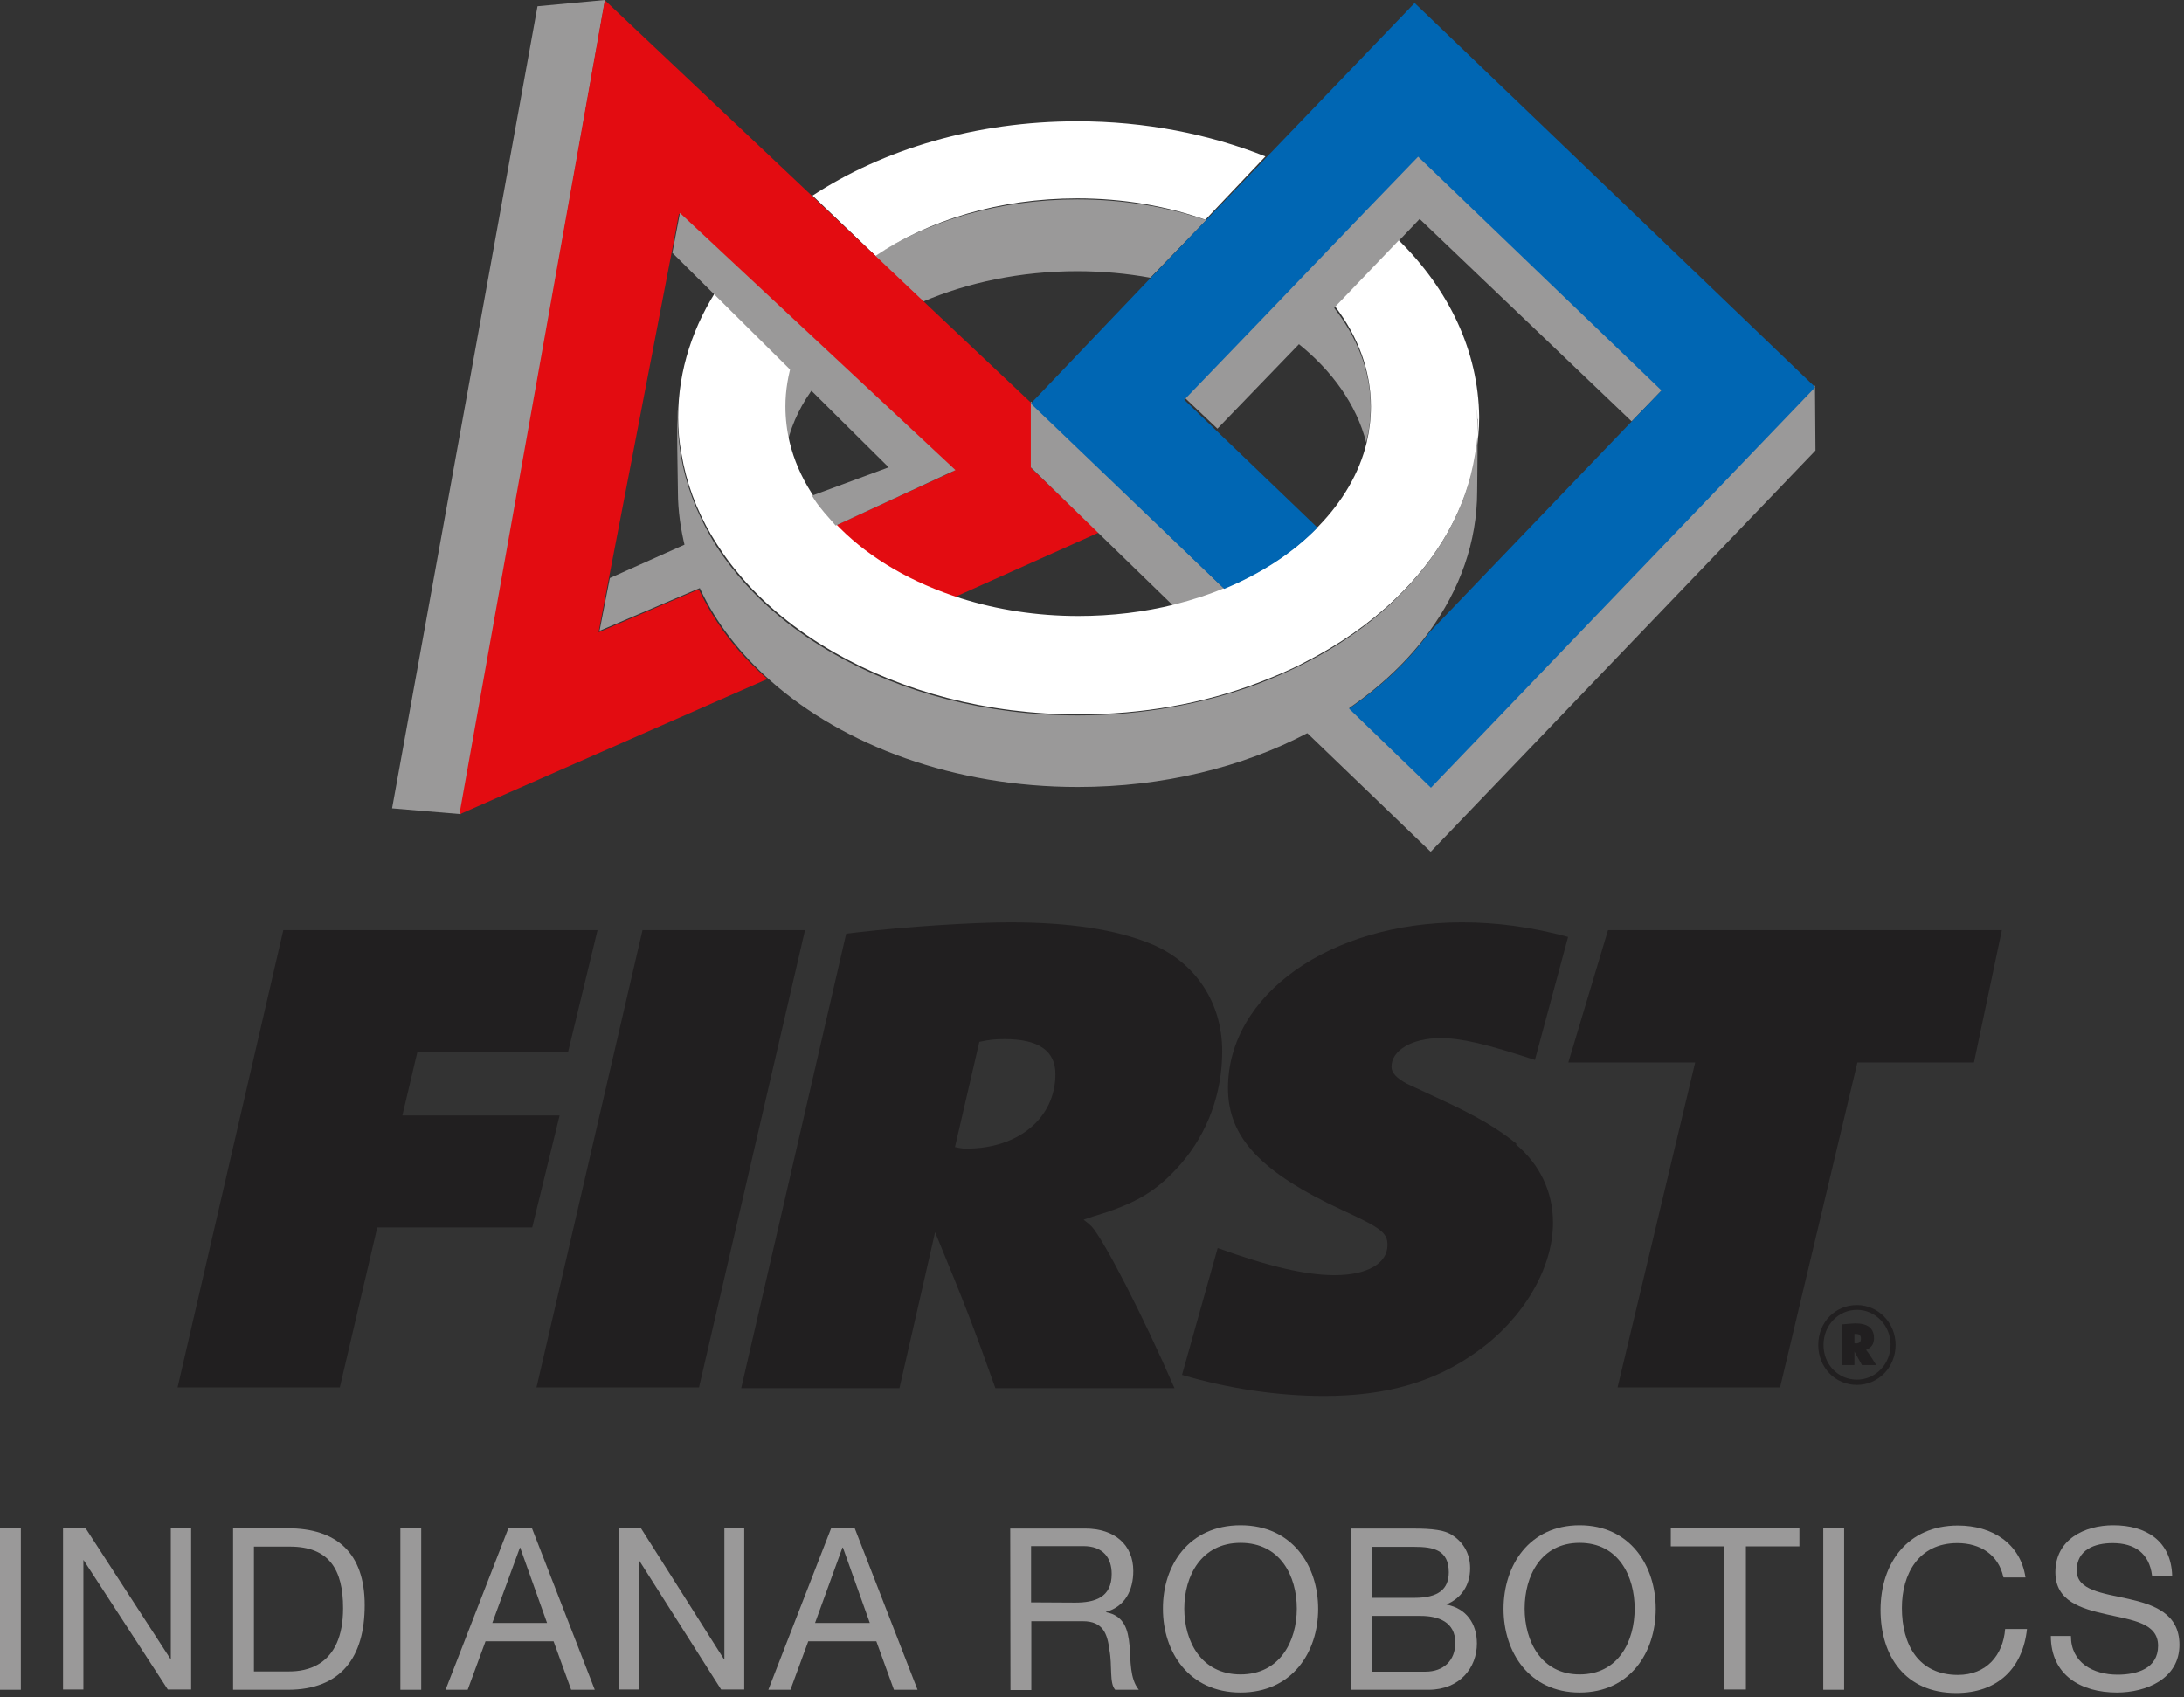
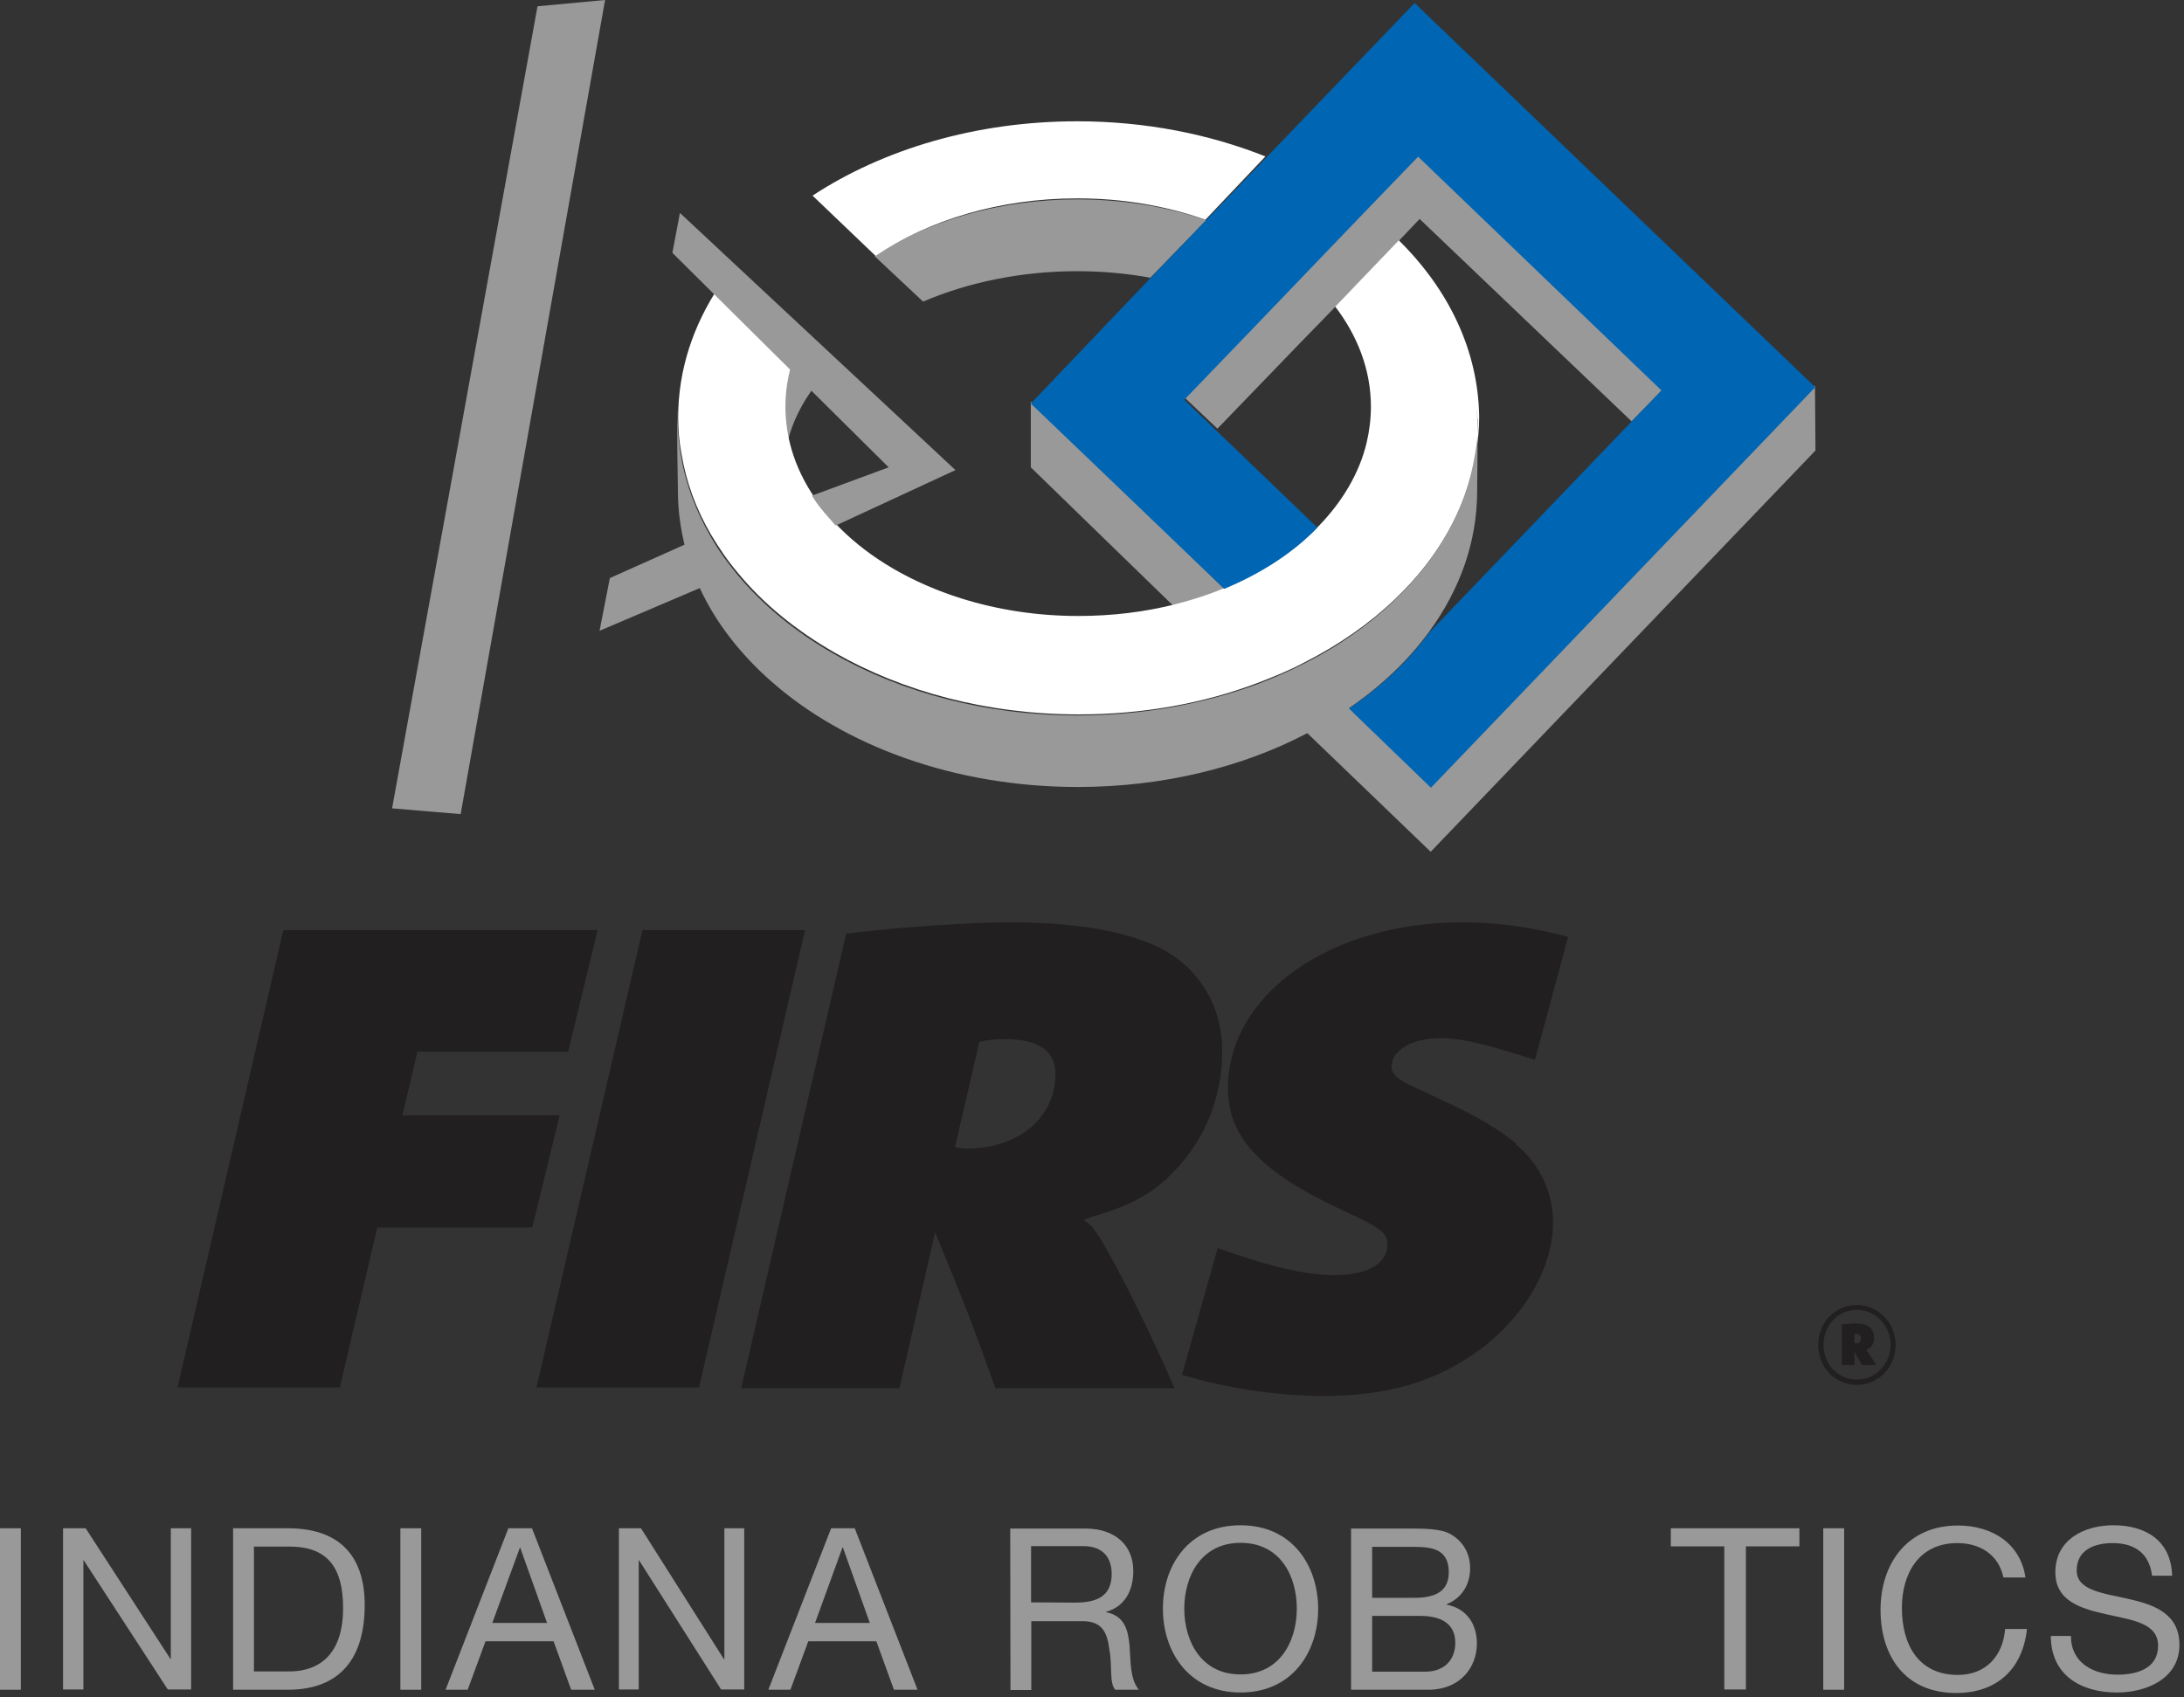
<svg xmlns="http://www.w3.org/2000/svg" width="247" height="192" viewBox="0 0 247 192" fill="none">
  <rect x="0" y="0" width="247" height="192" fill="#333333" stroke="none" />
  <path d="M2.358 172.882H0V191.147H2.358V172.882Z" fill="#9A9999" />
  <path d="M7.073 172.882H9.687L19.288 187.682H19.317V172.882H21.617V191.119H18.976L9.459 176.489H9.431V191.119H7.13V172.882H7.073Z" fill="#9A9999" />
  <path d="M28.747 189.074H32.724C34.372 189.074 38.803 188.647 38.803 181.915C38.803 177.541 37.212 174.956 32.781 174.956H28.719V189.074H28.747ZM26.361 172.882H32.554C38.093 172.882 41.246 175.694 41.246 181.574C41.246 187.454 38.576 191.147 32.554 191.147H26.361V172.882Z" fill="#9A9999" />
  <path d="M47.638 172.882H45.28V191.147H47.638V172.882Z" fill="#9A9999" />
  <path d="M55.677 183.591H61.869L58.83 175.069H58.801L55.677 183.591ZM57.495 172.882H60.165L67.267 191.147H64.596L62.608 185.665H54.91L52.893 191.147H50.393L57.495 172.882Z" fill="#9A9999" />
  <path d="M69.965 172.882H72.493L81.868 187.682H81.924V172.882H84.169V191.119H81.555L72.266 176.489H72.238V191.119H69.994V172.882H69.965Z" fill="#9A9999" />
  <path d="M92.179 183.591H98.372L95.332 175.069H95.275L92.179 183.591ZM93.997 172.882H96.667L103.769 191.147H101.099L99.11 185.665H91.412L89.395 191.147H86.896L93.997 172.882Z" fill="#9A9999" />
  <path d="M121.58 181.29C123.824 181.29 125.727 180.722 125.727 178.052C125.727 176.262 124.79 174.899 122.517 174.899H116.609V181.262L121.58 181.29ZM114.251 172.91H122.716C126.068 172.91 128.17 174.757 128.17 177.711C128.17 179.898 127.233 181.745 125.074 182.341V182.37C127.148 182.767 127.574 184.33 127.744 186.119C127.886 187.909 127.773 189.897 128.795 191.147H126.125C125.443 190.409 125.812 188.449 125.472 186.659C125.244 184.869 124.79 183.392 122.461 183.392H116.637V191.176H114.279L114.251 172.91Z" fill="#9A9999" />
  <path d="M140.3 189.414C144.76 189.414 146.663 185.636 146.663 181.972C146.663 178.308 144.816 174.529 140.3 174.529C135.84 174.529 133.937 178.308 133.937 181.972C133.937 185.608 135.812 189.414 140.3 189.414ZM140.3 172.541C146.152 172.541 149.077 177.114 149.077 182C149.077 186.915 146.123 191.46 140.3 191.46C134.476 191.46 131.522 186.886 131.522 182C131.494 177.086 134.448 172.541 140.3 172.541Z" fill="#9A9999" />
  <path d="M155.185 189.102H161.207C163.281 189.102 164.587 187.824 164.587 185.835C164.587 183.477 162.684 182.796 160.667 182.796H155.185V189.102ZM155.185 180.75H159.986C162.684 180.75 163.849 179.756 163.849 177.853C163.849 175.325 162.088 174.984 159.986 174.984H155.185V180.75ZM152.799 172.91H159.361C160.951 172.91 163.053 172.91 164.133 173.592C165.326 174.302 166.263 175.58 166.263 177.398C166.263 179.358 165.241 180.807 163.593 181.489V181.517C165.837 181.943 167.03 183.676 167.03 185.92C167.03 188.619 165.127 191.147 161.548 191.147H152.799V172.91Z" fill="#9A9999" />
-   <path d="M178.649 189.414C183.052 189.414 184.87 185.636 184.87 181.972C184.87 178.308 183.052 174.529 178.649 174.529C174.246 174.529 172.428 178.308 172.428 181.972C172.428 185.608 174.274 189.414 178.649 189.414ZM178.649 172.541C184.358 172.541 187.256 177.114 187.256 182C187.256 186.915 184.358 191.46 178.649 191.46C172.939 191.46 170.041 186.886 170.041 182C170.041 177.086 172.939 172.541 178.649 172.541Z" fill="#9A9999" />
  <path d="M195.011 174.927H188.96V172.882H203.504V174.927H197.454V191.119H195.011V174.927Z" fill="#9A9999" />
  <path d="M208.561 172.882H206.203V191.147H208.561V172.882Z" fill="#9A9999" />
  <path d="M226.57 178.421C226.031 175.865 223.929 174.558 221.372 174.558C216.941 174.558 215.094 178.109 215.094 181.887C215.094 186.006 216.941 189.471 221.429 189.471C224.667 189.471 226.542 187.227 226.769 184.273H229.241C228.758 188.761 225.889 191.516 221.23 191.516C215.492 191.516 212.68 187.369 212.68 182.114C212.68 176.83 215.748 172.569 221.429 172.569C225.292 172.569 228.502 174.586 229.07 178.449H226.599V178.421H226.57Z" fill="#9A9999" />
  <path d="M243.387 178.251C243.075 175.694 241.399 174.558 238.927 174.558C236.91 174.558 234.865 175.296 234.865 177.654C234.865 179.898 237.763 180.211 240.688 180.864C243.586 181.517 246.483 182.512 246.483 186.063C246.483 189.926 242.705 191.46 239.41 191.46C235.348 191.46 231.939 189.5 231.939 185.068H234.212C234.212 188.108 236.74 189.443 239.495 189.443C241.654 189.443 244.069 188.761 244.069 186.176C244.069 183.591 241.171 183.279 238.274 182.625C235.376 181.972 232.451 181.148 232.451 177.853C232.451 174.16 235.717 172.541 239.012 172.541C242.705 172.541 245.546 174.302 245.66 178.251H243.387Z" fill="#9A9999" />
  <path d="M32.042 105.218H67.579L64.255 118.967H47.212L45.507 126.182H63.29L60.193 138.851H42.667L38.434 156.946H20.083L32.042 105.218Z" fill="#211F20" />
  <path d="M72.664 105.218H91.043L79.055 156.946H60.676L72.664 105.218Z" fill="#211F20" />
  <path d="M95.702 105.616L96.895 105.474C102.803 104.792 110.132 104.337 114.194 104.337C120.927 104.337 126.153 105.133 130.13 106.752C135.187 108.826 138.226 113.399 138.226 118.91C138.226 123.625 136.607 128.114 133.596 131.608C130.982 134.619 128.625 136.124 123.739 137.573L122.546 137.971C123.057 138.368 123.227 138.51 123.483 138.766C124.903 140.385 129.221 148.737 132.829 157.031H112.575C109.962 149.703 109.195 147.743 105.757 139.391L101.724 157.031H83.828L95.702 105.616ZM109.308 129.932C115.217 129.932 119.364 126.438 119.364 121.495C119.364 118.853 117.433 117.546 113.626 117.546C112.547 117.546 111.95 117.603 110.757 117.859L108.002 129.761C108.541 129.846 108.655 129.932 109.308 129.932Z" fill="#211F20" />
-   <path d="M181.858 105.218H226.4L223.247 120.188H210.066L201.317 156.946H182.938L191.716 120.188H177.37L181.858 105.218Z" fill="#211F20" />
  <path d="M210.009 147.629C212.424 147.629 214.384 149.646 214.384 152.146C214.384 154.645 212.452 156.662 210.009 156.662C207.566 156.662 205.635 154.702 205.635 152.146C205.635 149.561 207.566 147.629 210.009 147.629ZM210.009 156.066C212.111 156.066 213.816 154.304 213.816 152.117C213.816 149.958 212.111 148.169 210.009 148.169C207.907 148.169 206.231 149.93 206.231 152.117C206.203 154.304 207.85 156.066 210.009 156.066ZM208.305 149.816C208.504 149.816 208.532 149.788 208.987 149.759C209.441 149.731 209.612 149.703 209.811 149.703C211.259 149.703 211.941 150.271 211.941 151.379C211.941 152.032 211.657 152.43 211.089 152.685H211.032C211.032 152.685 211.089 152.742 211.117 152.799C211.259 152.941 211.771 153.736 212.197 154.418H210.578C210.237 153.793 210.123 153.594 209.725 152.884V154.418H208.305V149.816ZM209.867 151.975C210.265 151.975 210.464 151.805 210.464 151.435C210.464 151.066 210.293 150.896 209.896 150.896C209.811 150.896 209.782 150.896 209.725 150.896V151.947C209.725 151.947 209.811 151.947 209.867 151.975Z" fill="#211F20" />
  <path d="M171.49 129.364C169.388 127.688 167.229 126.352 162.741 124.279L159.133 122.603C157.969 121.978 157.372 121.381 157.372 120.671C157.372 118.796 159.73 117.433 162.911 117.433C165.298 117.433 168.138 118.115 173.592 119.904L177.342 105.985C173.28 104.877 169.303 104.337 165.354 104.337C150.412 104.337 138.879 112.518 138.879 123.086C138.879 128.653 142.572 132.602 151.804 136.891C156.179 138.908 156.918 139.448 156.918 140.84C156.918 142.913 154.645 144.249 150.924 144.249C147.657 144.249 143.453 143.254 137.715 141.181L133.681 155.526C138.823 157.06 144.476 157.912 149.731 157.912C156.889 157.912 162.343 156.293 167.059 152.884C172.257 149.191 175.637 143.482 175.637 138.312C175.637 134.818 174.132 131.693 171.433 129.449H171.49V129.364Z" fill="#211F20" />
  <path d="M121.807 30.679C124.676 30.679 127.46 30.935 130.102 31.418L136.408 24.912C132.005 23.378 127.034 22.555 121.836 22.555C112.973 22.555 104.877 24.998 98.912 28.975L104.394 34.116C109.45 31.957 115.444 30.679 121.807 30.679Z" fill="#9A9999" />
  <path d="M121.836 22.441C127.006 22.441 131.92 23.293 136.323 24.856L143.112 17.697C136.777 15.169 129.505 13.72 121.836 13.72C110.331 13.72 99.877 16.902 91.895 22.128L99.025 28.946C104.991 24.912 113.001 22.441 121.836 22.441Z" fill="white" />
  <path d="M89.055 50.024C89.623 47.723 90.702 45.564 92.208 43.604L89.395 40.877C88.827 42.553 88.543 44.257 88.543 46.047C88.543 47.382 88.714 48.717 89.055 50.024Z" fill="#9A9999" />
  <path d="M68.971 65.392L67.806 71.357L79.396 66.414C78.658 64.88 78.516 62.92 78.118 61.301L68.971 65.392Z" fill="#9A9999" />
  <path d="M60.79 0.71L44.343 91.441L52.098 92.094L68.431 0L60.79 0.71Z" fill="#9A9999" />
-   <path d="M116.637 52.95V45.592L104.565 34.201L99.11 29.031L91.952 22.271L68.403 0.028L51.956 92.122L86.782 76.811C83.316 73.772 80.874 70.505 79.027 66.67L67.693 71.528L68.829 65.591L76.186 27.384L76.783 24.174L82.862 30.281L90.674 38.121L94.026 41.502L107.803 53.319L94.423 59.483C97.889 62.949 102.008 65.988 107.576 67.721L124.25 60.25L116.637 52.95Z" fill="#E30C11" />
-   <path d="M154.503 50.024C154.844 48.717 155.014 47.382 155.014 45.99C155.014 41.928 153.452 38.093 150.839 34.77L146.777 38.832C150.668 41.928 153.424 45.82 154.503 50.024Z" fill="#9A9999" />
  <path d="M161.804 88.941L152.429 79.936C150.924 80.93 149.362 81.896 147.686 82.777L161.804 96.355L205.322 50.961L205.266 43.604L161.804 88.941Z" fill="#9A9999" />
  <path d="M130.187 58.602L122.461 51.132L116.58 45.422V52.864L124.847 60.903L132.772 68.602C134.789 68.09 136.749 67.465 138.539 66.67L130.187 58.602Z" fill="#9A9999" />
  <path d="M160.554 17.385L154.333 23.833L147.487 30.963L142.828 35.764L133.965 44.968L137.686 48.49L147.089 38.746L151.066 34.656L158.253 27.185L160.554 24.77L184.529 47.666L188.25 43.831L160.554 17.385Z" fill="#9A9999" />
  <path d="M158.196 27.185L151.009 34.684C153.566 38.036 155.043 41.9 155.043 45.99C155.043 47.382 154.872 48.746 154.56 50.081C153.736 53.518 151.833 56.728 149.134 59.512C146.379 62.352 142.8 64.739 138.596 66.471C136.806 67.238 134.846 67.863 132.857 68.374C129.449 69.227 125.784 69.681 121.949 69.681C117.262 69.681 112.774 68.971 108.712 67.693C103.201 65.96 98.457 63.205 94.992 59.739C93.742 58.489 92.634 57.126 91.725 55.677C90.617 53.916 89.793 52.041 89.31 50.052C88.998 48.746 88.827 47.382 88.827 45.962C88.827 44.144 89.14 42.354 89.68 40.65L81.413 32.27C78.402 36.758 76.698 41.843 76.698 47.212C76.698 48.604 76.811 49.967 77.067 51.302C77.607 54.569 78.743 57.637 80.447 60.534C81.3 61.955 82.265 63.403 83.402 64.739C86.299 68.289 90.077 71.357 94.452 73.857C102.065 78.203 111.609 80.817 122.006 80.817C129.25 80.817 136.124 79.567 142.203 77.266C144.05 76.556 145.811 75.845 147.515 74.936C151.435 72.948 154.929 70.505 157.798 67.75C162.684 63.091 165.923 57.438 166.917 51.274C167.144 49.939 167.286 48.604 167.286 47.183C167.201 39.684 163.849 32.753 158.196 27.185Z" fill="white" />
  <path d="M130.159 58.659L138.453 66.613C142.629 64.88 146.265 62.523 148.992 59.682L137.63 48.774L133.937 45.223L142.714 36.105L147.373 31.247L154.191 24.145L160.383 17.726L187.909 44.172L184.216 48.007L161.662 71.528C159.275 74.794 156.208 77.663 152.572 80.163L161.832 89.111L205.294 43.803L159.986 0.341L143.027 18.01L136.238 25.083L129.988 31.588L116.58 45.649L130.159 58.659Z" fill="#0066B3" />
  <path d="M91.81 56.046C91.81 56.046 92.037 56.416 92.066 56.444C92.747 57.523 93.656 58.461 94.509 59.455L108.059 53.177L76.897 24.089L76.044 28.605L100.502 52.865L91.81 56.075V56.046Z" fill="#9A9999" />
  <path d="M167.172 47.382C167.172 48.774 167.059 50.138 166.803 51.473C165.809 57.637 162.571 63.233 157.685 67.92C154.787 70.704 151.322 73.147 147.402 75.107C145.726 75.959 143.964 76.726 142.089 77.436C136.01 79.652 129.165 80.93 121.892 80.93C111.524 80.93 101.979 78.346 94.367 73.999C89.963 71.499 86.214 68.432 83.316 64.909C82.209 63.574 81.214 62.182 80.391 60.733C78.715 57.836 77.55 54.768 77.01 51.53C76.783 50.195 76.641 48.859 76.641 47.439C76.641 47.013 76.669 46.559 76.698 46.133C76.698 46.104 76.698 46.076 76.698 46.076C76.47 47.411 76.669 54.228 76.669 55.592C76.669 57.779 76.982 59.881 77.493 61.955C77.919 63.574 78.487 65.136 79.198 66.642C80.987 70.477 83.743 73.999 87.18 77.039C95.474 84.368 107.945 89.026 121.892 89.026C131.551 89.026 140.527 86.782 147.828 82.947C149.504 82.067 151.094 81.129 152.571 80.107C156.208 77.607 159.304 74.681 161.662 71.414C165.099 66.699 167.059 61.302 167.059 55.563C167.059 54.37 167.172 48.604 167.059 46.331C167.03 46.019 167.059 47.041 167.059 47.439L167.172 47.382Z" fill="#9A9999" />
</svg>